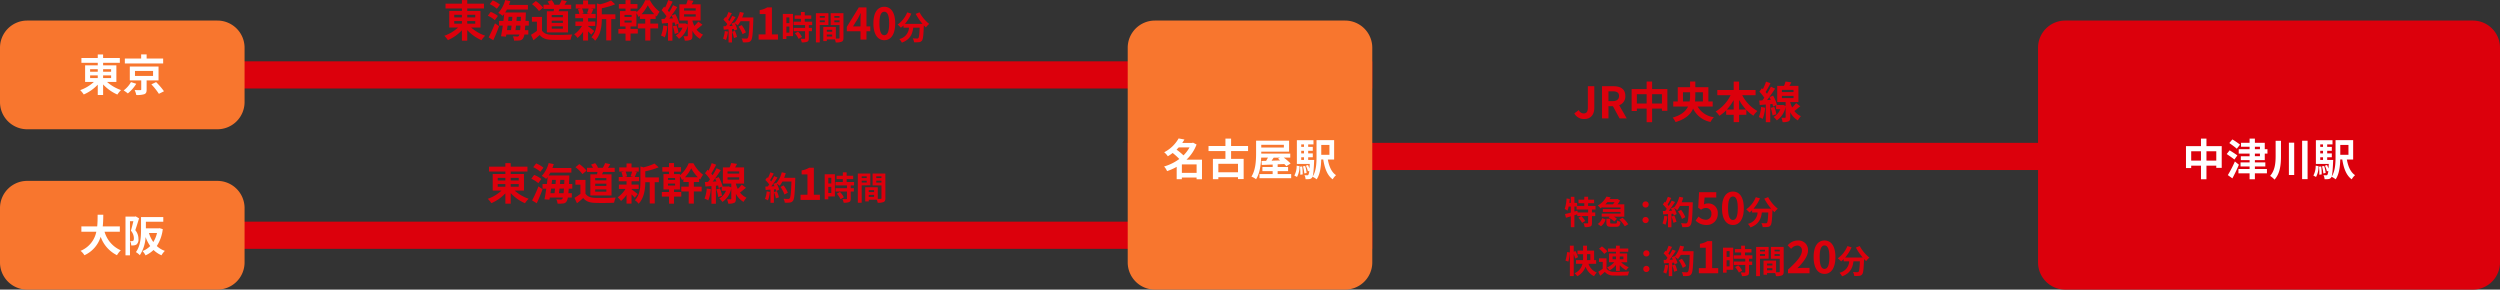
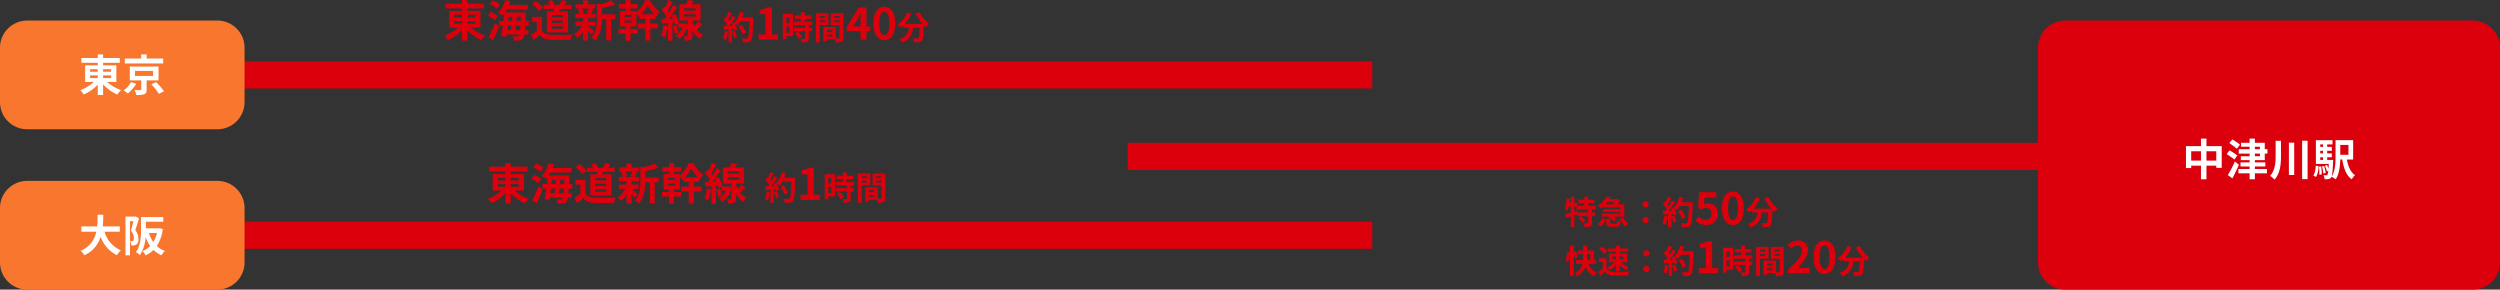
<svg xmlns="http://www.w3.org/2000/svg" width="920" height="106.568" viewBox="0 0 920 106.568">
  <rect x="0" y="0" width="920" height="106.568" fill="#333333" stroke="none" />
  <g id="グループ_4949" data-name="グループ 4949" transform="translate(19124 -2462.432)">
    <path id="パス_5908" data-name="パス 5908" d="M0,0H505V10H0Z" transform="translate(-19124 2485)" fill="#dc000c" />
    <path id="パス_5902" data-name="パス 5902" d="M0,0H505V10H0Z" transform="translate(-18709 2515)" fill="#dc000c" />
    <path id="パス_5909" data-name="パス 5909" d="M0,0H505V10H0Z" transform="translate(-19124 2544)" fill="#dc000c" />
-     <path id="パス_5910" data-name="パス 5910" d="M10,0H80A10,10,0,0,1,90,10V89A10,10,0,0,1,80,99H10A10,10,0,0,1,0,89V10A10,10,0,0,1,10,0Z" transform="translate(-18709 2470)" fill="#f8762e" />
    <path id="パス_5912" data-name="パス 5912" d="M10,0H80A10,10,0,0,1,90,10V30A10,10,0,0,1,80,40H10A10,10,0,0,1,0,30V10A10,10,0,0,1,10,0Z" transform="translate(-19124 2470)" fill="#f8762e" />
    <path id="パス_5913" data-name="パス 5913" d="M10,0H80A10,10,0,0,1,90,10V30A10,10,0,0,1,80,40H10A10,10,0,0,1,0,30V10A10,10,0,0,1,10,0Z" transform="translate(-19124 2529)" fill="#f8762e" />
    <path id="パス_5903" data-name="パス 5903" d="M10,0H160a10,10,0,0,1,10,10V89a10,10,0,0,1-10,10H10A10,10,0,0,1,0,89V10A10,10,0,0,1,10,0Z" transform="translate(-18374 2470)" fill="#dc000c" />
-     <path id="パス_5911" data-name="パス 5911" d="M-25.072-.96V-4.08h5.424V-.96Zm2.816-9.36A12.54,12.54,0,0,1-24.48-7.392,22.562,22.562,0,0,0-27.024-9.5c.272-.272.528-.544.784-.816Zm4.592,4.512h-5.712a14.812,14.812,0,0,0,3.712-5.584l-1.312-.688-.32.1h-3.632c.288-.416.56-.832.8-1.248l-2.144-.4a12.782,12.782,0,0,1-5.312,5.088A6.627,6.627,0,0,1-30.24-7.056a16.468,16.468,0,0,0,1.776-1.216,22.225,22.225,0,0,1,2.448,2.208,17.788,17.788,0,0,1-5.6,2.768,6.08,6.08,0,0,1,1.1,1.7,20.512,20.512,0,0,0,3.536-1.568V1.376h1.9V.752h5.424v.64h1.984Zm13.248,4.64h-7.232V-4.3h7.232Zm3.7-7.808v-1.856H-6.96v-2.72H-9.04v2.72h-6.224v1.856H-9.04v2.864h-4.608v7.5h2V.64h7.232v.688h2.08v-7.44H-6.96V-8.976ZM10.992-6.56l-.688.416a8.653,8.653,0,0,1,.784.608c-1.072.032-2.144.064-3.152.1.256-.352.528-.736.784-1.12Zm1.472-4.72v.992H4.144v-.992ZM10.176-.5V-1.6h3.84V-3.1h-3.84V-4.1l2.448-.1a7.993,7.993,0,0,1,.736.784l1.584-.976A17.269,17.269,0,0,0,12.416-6.56h2.4V-8.048H4.144v-.7h10.24v-4.064H2.24v4.624C2.24-5.648,2.112-2.048.528.416a7.423,7.423,0,0,1,1.7.976C3.6-.752,4.016-3.952,4.112-6.56h2.5c-.224.4-.464.816-.688,1.184l-1.68.032.08,1.488c1.136-.048,2.512-.1,4.016-.16V-3.1H4.56v1.5H8.336V-.5H3.488v1.5H15.152V-.5ZM17.3.56a8.08,8.08,0,0,0,.928-3.968L17.168-3.6A7.472,7.472,0,0,1,16.32.032Zm1.088-3.792A18.939,18.939,0,0,1,18.5-.272l.88-.112A15.848,15.848,0,0,0,19.2-3.328Zm1.1-.112a13.1,13.1,0,0,1,.5,2.592l.848-.16a12.82,12.82,0,0,0-.544-2.576Zm-.64-3.36h1.024v.992H18.848Zm1.024-4.736v.928H18.848v-.928Zm0,3.312H18.848v-.944h1.024Zm1.536,2.416V-6.7h1.7V-8.128h-1.7v-.944h1.7v-1.44h-1.7v-.928H23.36v-1.536H17.248V-4.24h4.736c-.032.656-.064,1.216-.1,1.7a11.636,11.636,0,0,0-.544-1.3l-.768.256a8.808,8.808,0,0,1,.736,2.08l.5-.192a3.515,3.515,0,0,1-.32,1.44.45.45,0,0,1-.432.192,9.149,9.149,0,0,1-1.008-.048,3.955,3.955,0,0,1,.4,1.488,7.765,7.765,0,0,0,1.44-.048,1.349,1.349,0,0,0,.96-.56c.384-.48.576-2,.736-5.84.016-.208.032-.64.032-.64Zm7.824-5.52V-7.6H26.224v-3.632Zm1.728,5.36v-7.12H24.48v6.144c0,2.32-.112,5.3-1.472,7.328a6.947,6.947,0,0,1,1.52.944c1.312-1.92,1.632-4.88,1.68-7.3h.752c.528,3.264,1.456,5.84,3.472,7.3A6.346,6.346,0,0,1,31.664-.112C30-1.184,29.1-3.344,28.64-5.872Z" transform="translate(-18664 2527)" fill="#fff" />
    <path id="パス_5904" data-name="パス 5904" d="M-23.024-5.472v-3.44h3.616v3.44Zm-5.616,0v-3.44h3.6v3.44Zm5.616-5.312v-2.768H-25.04v2.768h-5.52V-2.72h1.92V-3.6h3.6V1.392h2.016V-3.6h3.616v.8h2v-7.984Zm12.352-.56a26.071,26.071,0,0,0-2.816-1.92l-1.12,1.328c.864.624,2.144,1.536,2.752,2.1Zm-.976,3.968c-.672-.512-2-1.344-2.848-1.872l-1.072,1.36c.9.624,2.192,1.5,2.816,2.032Zm-.912,2.224A43.549,43.549,0,0,1-15.152-.128l1.664,1.2c.832-1.536,1.7-3.344,2.4-5.024Zm7.36-2.9h1.856v.976H-5.2Zm0-2.528h1.856v.912H-5.2Zm3.632,4.944V-8.048h.992V-9.664h-.992v-2.352H-5.2v-1.536H-7.152v1.536H-10.3v1.44h3.152v.912h-4v1.616h4v.976h-3.232v1.44h3.232V-4.8H-10.48v1.488h3.328v.944h-4.1V-.784h4.1V1.392H-5.2V-.784H-.768V-2.368H-5.2v-.944h3.84V-4.8H-5.2v-.832Zm4-7.12v5.5C2.432-4.608,2.224-1.92.4.16A8.455,8.455,0,0,1,2.032,1.536C4.16-.88,4.4-4.128,4.4-7.232v-5.52Zm4.88.688V-.16H9.264v-11.9Zm4.864-.72V1.344h2.016V-12.784ZM17.3.56a8.08,8.08,0,0,0,.928-3.968L17.168-3.6A7.472,7.472,0,0,1,16.32.032Zm1.088-3.792A18.939,18.939,0,0,1,18.5-.272l.88-.112A15.848,15.848,0,0,0,19.2-3.328Zm1.1-.112a13.1,13.1,0,0,1,.5,2.592l.848-.16a12.82,12.82,0,0,0-.544-2.576Zm-.64-3.36h1.024v.992H18.848Zm1.024-4.736v.928H18.848v-.928Zm0,3.312H18.848v-.944h1.024Zm1.536,2.416V-6.7h1.7V-8.128h-1.7v-.944h1.7v-1.44h-1.7v-.928H23.36v-1.536H17.248V-4.24h4.736c-.032.656-.064,1.216-.1,1.7a11.636,11.636,0,0,0-.544-1.3l-.768.256a8.808,8.808,0,0,1,.736,2.08l.5-.192a3.515,3.515,0,0,1-.32,1.44.45.45,0,0,1-.432.192,9.149,9.149,0,0,1-1.008-.048,3.955,3.955,0,0,1,.4,1.488,7.765,7.765,0,0,0,1.44-.048,1.349,1.349,0,0,0,.96-.56c.384-.48.576-2,.736-5.84.016-.208.032-.64.032-.64Zm7.824-5.52V-7.6H26.224v-3.632Zm1.728,5.36v-7.12H24.48v6.144c0,2.32-.112,5.3-1.472,7.328a6.947,6.947,0,0,1,1.52.944c1.312-1.92,1.632-4.88,1.68-7.3h.752c.528,3.264,1.456,5.84,3.472,7.3A6.346,6.346,0,0,1,31.664-.112C30-1.184,29.1-3.344,28.64-5.872Z" transform="translate(-18289 2527)" fill="#fff" />
    <path id="パス_5914" data-name="パス 5914" d="M-11.84-5.824h2.816v.976H-11.84Zm0-2.288h2.816v.944H-11.84Zm7.728,0v.944H-7.056v-.944Zm0,3.264H-7.056v-.976h2.944Zm1.936,1.424V-9.536h-4.88v-.912H-.9v-1.776h-6.16v-1.312H-9.024v1.312H-15.04v1.776h6.016v.912H-13.68v6.112h3.232A14.472,14.472,0,0,1-15.488-.4a10.417,10.417,0,0,1,1.312,1.6A15.613,15.613,0,0,0-9.024-2.416V1.392h1.968V-2.5A15.858,15.858,0,0,0-1.808,1.232,8.38,8.38,0,0,1-.448-.416,15.255,15.255,0,0,1-5.616-3.424ZM15.04-12.016H8.96v-1.536H6.944v1.536h-6v1.808h14.1ZM3.2-3.36A9.767,9.767,0,0,1,.5-.288,13.831,13.831,0,0,1,2.048.816a14.5,14.5,0,0,0,3.1-3.552Zm1.472-4.1h6.656v1.84H4.672Zm8.672,3.472v-5.1H2.768v5.1H6.976V-.672c0,.208-.064.256-.352.272-.256.016-1.264,0-2.08-.032a7.64,7.64,0,0,1,.608,1.824A8.714,8.714,0,0,0,8.08,1.1c.7-.272.88-.752.88-1.712V-3.984ZM10.7-2.528A24.068,24.068,0,0,1,13.472.96L15.344.016a25.334,25.334,0,0,0-2.9-3.376Z" transform="translate(-19079 2496)" fill="#fff" />
    <path id="パス_5915" data-name="パス 5915" d="M-.9-7.3V-9.264H-7.184c.16-1.488.176-2.96.192-4.272h-2.08c-.016,1.312,0,2.768-.16,4.272h-5.824V-7.3h5.5A9.592,9.592,0,0,1-15.36-.256,5.637,5.637,0,0,1-13.936,1.36a11.013,11.013,0,0,0,5.984-6.8,11.934,11.934,0,0,0,6,6.784A7.657,7.657,0,0,1-.544-.448,10.677,10.677,0,0,1-6.528-7.3Zm5.824-5.648-.272.08H1.184V1.392H2.832v-12.56H4.08c-.256,1.088-.592,2.48-.912,3.488a4.283,4.283,0,0,1,1.1,2.8c0,.448-.064.768-.24.9a.829.829,0,0,1-.448.144c-.208,0-.416,0-.7-.016A4.034,4.034,0,0,1,3.3-2.24,6.84,6.84,0,0,0,4.32-2.272a2.285,2.285,0,0,0,.928-.336,2.348,2.348,0,0,0,.7-2.048A4.926,4.926,0,0,0,4.784-7.872c.448-1.248.976-2.992,1.392-4.352Zm7.856,6.128a11.348,11.348,0,0,1-1.36,3.328A11.689,11.689,0,0,1,9.808-6.816Zm.928-1.776-.32.064h-4.7V-10.96h6.4v-1.728H6.9v4.672c0,2.464-.144,5.888-1.888,8.224a6.181,6.181,0,0,1,1.44,1.136A13.286,13.286,0,0,0,8.576-5.344a13.725,13.725,0,0,0,1.7,3.312A7.93,7.93,0,0,1,7.456-.176a6.71,6.71,0,0,1,1.1,1.584A10.47,10.47,0,0,0,11.5-.576a9.666,9.666,0,0,0,2.928,1.952A7.58,7.58,0,0,1,15.664-.24,8.787,8.787,0,0,1,12.7-2.032,14.336,14.336,0,0,0,14.9-8.256Z" transform="translate(-19079 2555)" fill="#fff" />
    <path id="パス_5905" data-name="パス 5905" d="M-30.568-4.38H-34.42l-.1-.648-1.1.312V-6.552h.792V-5.46h4.26Zm2.724-1.08V-6.78h-2.724V-7.8h2.208V-9.1h-2.208v-1.068h-1.416V-9.1h-2.124v1.3h2.124v1.02h-2.64V-7.908h-1v-2.244h-1.308v2.244h-.564q.108-.72.18-1.44L-38.5-9.54a14.593,14.593,0,0,1-.684,3.864,7.64,7.64,0,0,1,1.008.648,9.708,9.708,0,0,0,.444-1.524h.8v2.208c-.8.216-1.548.408-2.136.54l.336,1.368c.54-.156,1.152-.336,1.8-.528V1.044h1.308v-4.4c.348-.108.708-.228,1.056-.336v.636h1.452l-1.032.636A9.6,9.6,0,0,1-32.776-.54l1.14-.732a9.412,9.412,0,0,0-1.44-1.788h2.508V-.576c0,.156-.048.192-.252.2s-.84,0-1.44-.024a5.2,5.2,0,0,1,.432,1.416A5.447,5.447,0,0,0-29.764.78c.48-.228.6-.612.6-1.332V-3.06h1.212V-4.38h-1.212V-5.46Zm7-2.724c-.18.276-.4.564-.6.816h-2.784c.264-.264.516-.54.744-.816ZM-25.36-6.228h6.7v.588h-6.492v1.068h6.492v.6h-6.912v1.14h2.928l-.372.372a8.271,8.271,0,0,1,2.1,1.38l.936-.972a6.1,6.1,0,0,0-1.128-.78h3.852V-7.368h-2.508a10.882,10.882,0,0,0,.936-1.392l-.972-.612-.228.06h-2.64c.132-.2.264-.42.384-.624l-1.524-.288a8.27,8.27,0,0,1-3.216,3.288,4.786,4.786,0,0,1,1,1.032c.24-.156.456-.312.672-.468ZM-25.852.684a4.6,4.6,0,0,0,1.716-2.508l-1.272-.456a4.03,4.03,0,0,1-1.62,2.136Zm3.972-1c-.492,0-.576-.036-.576-.36v-1.4h-1.392V-.648c0,1.176.336,1.548,1.8,1.548h1.74c1.1,0,1.488-.36,1.644-1.848a3.4,3.4,0,0,1-1.224-.492c-.06.984-.144,1.128-.552,1.128Zm2.8-1.476A11.561,11.561,0,0,1-17.092.7l1.284-.744A11.361,11.361,0,0,0-17.9-2.436Zm9.66-4.4a1.112,1.112,0,0,0,1.14-1.116,1.117,1.117,0,0,0-1.14-1.14,1.117,1.117,0,0,0-1.14,1.14A1.112,1.112,0,0,0-9.424-6.192Zm0,5.724a1.112,1.112,0,0,0,1.14-1.116,1.117,1.117,0,0,0-1.14-1.14,1.117,1.117,0,0,0-1.14,1.14A1.112,1.112,0,0,0-9.424-.468Zm6.852-2.676A8.725,8.725,0,0,1-3.208-.36,7.053,7.053,0,0,1-2.116.156a11.1,11.1,0,0,0,.72-3.1ZM.1-2.88A12.213,12.213,0,0,1,.812-.564L1.94-.96a13.685,13.685,0,0,0-.78-2.256ZM3.848-8.136a13.762,13.762,0,0,0,.588-1.716l-1.464-.312a9.555,9.555,0,0,1-1.98,4L.908-6.312-.1-5.868c.144.252.288.54.42.828l-1.212.048A38.632,38.632,0,0,0,1.4-8.244l-1.212-.5A18.763,18.763,0,0,1-.916-6.78c-.12-.156-.264-.336-.42-.5C-.9-7.956-.412-8.88.02-9.708l-1.26-.444a14.388,14.388,0,0,1-.876,2.088L-2.4-8.316l-.672.984a11.3,11.3,0,0,1,1.44,1.644c-.18.264-.372.516-.552.744l-.888.036.12,1.248,1.776-.12V1.056H.08V-3.876l.684-.048a6.53,6.53,0,0,1,.168.648l1.08-.5a9.557,9.557,0,0,0-.936-2.244A9.17,9.17,0,0,1,2.2-5.232,9.887,9.887,0,0,0,3.224-6.78H6.536C6.4-2.688,6.224-.936,5.864-.564a.592.592,0,0,1-.5.2c-.324,0-1.008,0-1.764-.072a3.411,3.411,0,0,1,.48,1.44A11.455,11.455,0,0,0,5.948.972,1.487,1.487,0,0,0,7.1.312c.5-.636.672-2.532.828-7.788.012-.18.012-.66.012-.66ZM5.2-2.652A11.286,11.286,0,0,0,3.644-5.34L2.5-4.764A11.336,11.336,0,0,1,3.968-1.992ZM12.992.224a4,4,0,0,0,4.144-4.16A3.438,3.438,0,0,0,13.488-7.7a3.062,3.062,0,0,0-1.424.336l.224-2.512h4.3V-11.84H10.256L9.936-6.1l1.072.7a2.833,2.833,0,0,1,1.776-.624,1.916,1.916,0,0,1,2,2.144,1.988,1.988,0,0,1-2.1,2.176A3.68,3.68,0,0,1,10.08-2.9l-1.088,1.5A5.4,5.4,0,0,0,12.992.224Zm9.728,0c2.4,0,4-2.112,4-6.192s-1.6-6.1-4-6.1c-2.416,0-4.016,2-4.016,6.1C18.7-1.888,20.3.224,22.72.224Zm0-1.84c-1.024,0-1.792-1.024-1.792-4.352,0-3.312.768-4.272,1.792-4.272,1.008,0,1.776.96,1.776,4.272C24.5-2.64,23.728-1.616,22.72-1.616ZM34.264-9.468a20.378,20.378,0,0,0,2.508,3.684h-6.48a14.392,14.392,0,0,0,2.376-3.78l-1.536-.444a9.949,9.949,0,0,1-3.54,4.488,8.582,8.582,0,0,1,1.224,1.152,9.041,9.041,0,0,0,.96-.864v.84H31.8a4.546,4.546,0,0,1-3.576,4.2,4.781,4.781,0,0,1,.948,1.32c3.108-1.164,3.888-3.216,4.188-5.52h2.364c-.108,2.508-.24,3.576-.48,3.828a.556.556,0,0,1-.48.168c-.3,0-.924-.012-1.584-.06a3.448,3.448,0,0,1,.468,1.44A12.005,12.005,0,0,0,35.464.948,1.448,1.448,0,0,0,36.556.384c.42-.5.564-1.92.7-5.544v-.084c.264.276.516.54.768.768A6.835,6.835,0,0,1,39.232-5.76a13.817,13.817,0,0,1-3.564-4.272Z" transform="translate(-18509 2545)" fill="#dc000c" />
    <path id="パス_5906" data-name="パス 5906" d="M-54.84-4.3a15.965,15.965,0,0,0,.54-3.372L-55.32-7.8a14.375,14.375,0,0,1-.588,3.132Zm3.552-1.62a13.415,13.415,0,0,0-.936-2.268l-.648.276v-2.256h-1.416v11.2h1.416V-7.044a10.622,10.622,0,0,1,.54,1.62Zm3.312-1.116h1.212v2.2h-1.248c.024-.372.036-.732.036-1.092Zm3.36,3.552V-4.836h-.756V-8.352h-2.6v-1.812h-1.44v1.812H-51.48v1.32h2.064V-5.94c0,.36,0,.72-.036,1.1h-2.58V-3.48h2.388A5.035,5.035,0,0,1-52.56,0a6.177,6.177,0,0,1,1.008,1.1A6.531,6.531,0,0,0-48.5-2.448a6.261,6.261,0,0,0,3.12,3.528A5.631,5.631,0,0,1-44.376-.264,5.355,5.355,0,0,1-47.448-3.48ZM-34.6-6.192v1.044h-1.332V-6.192Zm-3.984,0h1.26v1.044h-1.26Zm1.26-1.092H-39.9v3.216h1.944a7.084,7.084,0,0,1-2.64,1.92,5.19,5.19,0,0,1,.9,1.08,7.653,7.653,0,0,0,2.376-2v2.2h1.392V-2.988A9.132,9.132,0,0,0-33.588-1.1a6.55,6.55,0,0,1,.96-1.116,8.724,8.724,0,0,1-2.808-1.848H-33.2V-7.284h-2.724v-.648H-32.8V-9.12h-3.132v-1.032H-37.32V-9.12h-2.952v1.188h2.952Zm-3.18-.792a9.609,9.609,0,0,0-2-1.812l-1.056.864a9.081,9.081,0,0,1,1.932,1.9Zm-.3,2.568h-2.772V-4.2h1.38v2.532a17.024,17.024,0,0,1-1.632,1.1l.7,1.488c.648-.5,1.176-.972,1.7-1.44A3.992,3.992,0,0,0-38.184.816c1.428.06,3.84.036,5.28-.036A7.474,7.474,0,0,1-32.46-.66c-1.6.12-4.3.156-5.7.1A2.952,2.952,0,0,1-40.8-1.74Zm14.664-.684A1.112,1.112,0,0,0-25-7.308a1.117,1.117,0,0,0-1.14-1.14,1.117,1.117,0,0,0-1.14,1.14A1.112,1.112,0,0,0-26.136-6.192Zm0,5.724A1.112,1.112,0,0,0-25-1.584a1.117,1.117,0,0,0-1.14-1.14,1.117,1.117,0,0,0-1.14,1.14A1.112,1.112,0,0,0-26.136-.468Zm6.852-2.676A8.725,8.725,0,0,1-19.92-.36a7.054,7.054,0,0,1,1.092.516,11.1,11.1,0,0,0,.72-3.1Zm2.676.264A12.213,12.213,0,0,1-15.9-.564l1.128-.4a13.685,13.685,0,0,0-.78-2.256Zm3.744-5.256a13.762,13.762,0,0,0,.588-1.716l-1.464-.312a9.555,9.555,0,0,1-1.98,4l-.084-.144-1.008.444c.144.252.288.54.42.828l-1.212.048a38.631,38.631,0,0,0,2.292-3.252l-1.212-.5a18.763,18.763,0,0,1-1.1,1.968c-.12-.156-.264-.336-.42-.5.432-.672.924-1.6,1.356-2.424l-1.26-.444a14.389,14.389,0,0,1-.876,2.088l-.288-.252-.672.984a11.3,11.3,0,0,1,1.44,1.644c-.18.264-.372.516-.552.744l-.888.036.12,1.248,1.776-.12V1.056h1.26V-3.876l.684-.048a6.53,6.53,0,0,1,.168.648l1.08-.5a9.557,9.557,0,0,0-.936-2.244,9.17,9.17,0,0,1,1.128.792,9.887,9.887,0,0,0,1.02-1.548h3.312c-.132,4.092-.312,5.844-.672,6.216a.592.592,0,0,1-.5.2c-.324,0-1.008,0-1.764-.072a3.411,3.411,0,0,1,.48,1.44A11.455,11.455,0,0,0-10.764.972,1.487,1.487,0,0,0-9.612.312c.5-.636.672-2.532.828-7.788.012-.18.012-.66.012-.66Zm1.356,5.484a11.286,11.286,0,0,0-1.56-2.688l-1.14.576a11.336,11.336,0,0,1,1.464,2.772ZM-6.824,0H.3V-1.9H-1.928V-11.84H-3.672a7.68,7.68,0,0,1-2.752.992v1.456H-4.28V-1.9H-6.824ZM4.492-8.16v2.112h-1.1V-8.16Zm-1.1,5.616V-4.8h1.1v2.256ZM5.824-9.432H2.068V-.216h1.32V-1.272H5.824ZM6.532-2.28A8.442,8.442,0,0,1,7.9-.264L9.124-.972A8.28,8.28,0,0,0,7.672-2.94ZM12.88-5.352V-6.6H10.144V-7.656h2.4V-8.9h-2.4v-1.26H8.74V-8.9h-2.3v1.248h2.3V-6.6H6.028v1.248h4.236V-4.32H6.052v1.236h4.212V-.5c0,.168-.06.216-.252.216s-.852,0-1.428-.024A4.813,4.813,0,0,1,9.04,1.032a5.313,5.313,0,0,0,2-.24c.468-.216.6-.576.6-1.26V-3.084H12.8V-4.32H11.644V-5.352Zm4.644-3.324v.636H15.676v-.636ZM15.676-6.4V-7.08h1.848V-6.4Zm3.18,1.02V-9.708h-4.6V1.044h1.416v-6.42Zm2.184-1V-7.08h1.908v.708Zm1.908-2.3v.636H21.04v-.636Zm-4.68,7.56V-1.86h1.98v.744ZM20.248-3.6v.72h-1.98V-3.6Zm4.14-6.108h-4.7v4.356h3.264V-.66c0,.192-.072.264-.288.264-.156.012-.6.012-1.068,0v-4.26h-4.62V.54h1.3V-.072h2.976a5.284,5.284,0,0,1,.312,1.116,5.185,5.185,0,0,0,2.2-.276c.48-.228.636-.648.636-1.416ZM25.976,0h7.936V-1.984H31.336c-.544,0-1.328.064-1.92.128,2.16-2.112,3.936-4.416,3.936-6.56a3.473,3.473,0,0,0-3.728-3.648,4.8,4.8,0,0,0-3.76,1.792l1.28,1.28a3.067,3.067,0,0,1,2.176-1.216A1.7,1.7,0,0,1,31.1-8.288c0,1.824-1.9,4.048-5.12,6.928ZM39.432.224c2.4,0,4-2.112,4-6.192s-1.6-6.1-4-6.1c-2.416,0-4.016,2-4.016,6.1C35.416-1.888,37.016.224,39.432.224Zm0-1.84c-1.024,0-1.792-1.024-1.792-4.352,0-3.312.768-4.272,1.792-4.272,1.008,0,1.776.96,1.776,4.272C41.208-2.64,40.44-1.616,39.432-1.616ZM50.976-9.468a20.378,20.378,0,0,0,2.508,3.684H47a14.392,14.392,0,0,0,2.376-3.78l-1.536-.444A9.949,9.949,0,0,1,44.3-5.52a8.582,8.582,0,0,1,1.224,1.152,9.041,9.041,0,0,0,.96-.864v.84h2.028a4.546,4.546,0,0,1-3.576,4.2,4.781,4.781,0,0,1,.948,1.32C49-.036,49.776-2.088,50.076-4.392H52.44c-.108,2.508-.24,3.576-.48,3.828a.556.556,0,0,1-.48.168c-.3,0-.924-.012-1.584-.06a3.448,3.448,0,0,1,.468,1.44A12.005,12.005,0,0,0,52.176.948,1.448,1.448,0,0,0,53.268.384c.42-.5.564-1.92.7-5.544v-.084c.264.276.516.54.768.768A6.835,6.835,0,0,1,55.944-5.76a13.817,13.817,0,0,1-3.564-4.272Z" transform="translate(-18492 2563)" fill="#dc000c" />
-     <path id="パス_5907" data-name="パス 5907" d="M-37.968.224C-35.424.224-34.3-1.6-34.3-3.824V-11.84h-2.368v7.824c0,1.632-.544,2.192-1.584,2.192a2,2,0,0,1-1.76-1.232l-1.632,1.2A3.909,3.909,0,0,0-37.968.224Zm8.88-10.192h1.536c1.52,0,2.352.432,2.352,1.712,0,1.264-.832,1.9-2.352,1.9h-1.536ZM-22.368,0l-2.768-4.848A3.389,3.389,0,0,0-22.88-8.256c0-2.72-1.968-3.584-4.448-3.584h-4.128V0h2.368V-4.48h1.648L-25.008,0Zm9.344-5.472v-3.44h3.616v3.44Zm-5.616,0v-3.44h3.6v3.44Zm5.616-5.312v-2.768H-15.04v2.768h-5.52V-2.72h1.92V-3.6h3.6V1.392h2.016V-3.6h3.616v.8h2v-7.984Zm11.36,4.56V-9.616H.944v1.3a11.675,11.675,0,0,1-.16,2.1ZM5.664-9.616v3.392h-2.9A18.316,18.316,0,0,0,2.88-8.3V-9.616Zm3.6,5.264V-6.224H7.68v-5.264H2.88v-2.08H.944v2.08H-3.584v5.264H-5.248v1.872H.192C-.608-2.688-2.24-1.2-5.456-.3A7.674,7.674,0,0,1-4.4,1.36C-.672.272,1.184-1.552,2.064-3.616A8.9,8.9,0,0,0,8.48,1.312,6.742,6.742,0,0,1,9.712-.432a8.1,8.1,0,0,1-5.984-3.92Zm9.728,1.1v-3.52a17.832,17.832,0,0,0,2.544,3.52Zm-4.512,0a18.644,18.644,0,0,0,2.512-3.488v3.488Zm10.576-5.28v-1.92H18.992v-3.088h-2v3.088H10.976v1.92h4.88a14.213,14.213,0,0,1-5.5,6A9.407,9.407,0,0,1,11.744-.944a14.272,14.272,0,0,0,2.5-2.048v1.68h2.752v2.7h2v-2.7h2.656V-3.136A13.09,13.09,0,0,0,24.256-.992,8.089,8.089,0,0,1,25.728-2.72a13.977,13.977,0,0,1-5.584-5.808Zm2.016,4.336A11.661,11.661,0,0,1,26.256-.48a7.993,7.993,0,0,1,1.392.672,14.686,14.686,0,0,0,.944-4.128Zm3.52.336a11.846,11.846,0,0,1,.7,2.784L32.7-1.52a11.724,11.724,0,0,0-.784-2.736ZM34.736-8.3h4.288v.848H34.736Zm0-2.192h4.288v.816H34.736Zm5.232,4.88a15.865,15.865,0,0,1-1.456,1.584,11.227,11.227,0,0,1-.7-1.824V-6h3.008v-5.968h-3.3c.24-.4.48-.848.7-1.3l-2.144-.3a12.813,12.813,0,0,1-.56,1.6h-2.5V-6h3.088v1.408l-.96-.384-.288.048H32.736l.176-.08A13.916,13.916,0,0,0,31.488-8.4l-1.344.56c.176.32.352.672.512,1.024l-1.392.08c1.008-1.28,2.1-2.864,2.976-4.208l-1.552-.72a25.794,25.794,0,0,1-1.44,2.592,8.048,8.048,0,0,0-.512-.624,36.022,36.022,0,0,0,1.808-3.264L28.9-13.536a19.633,19.633,0,0,1-1.152,2.768c-.128-.112-.256-.224-.368-.336l-.928,1.28a14.725,14.725,0,0,1,1.824,2.24c-.24.336-.48.656-.72.944L26.4-6.576l.192,1.648L28.816-5.1v6.5h1.632V-5.232l.8-.064c.1.352.192.672.24.944l1.12-.512v1.488H34.16A5.6,5.6,0,0,1,31.68-.528,6.812,6.812,0,0,1,32.864.736a7.789,7.789,0,0,0,3.248-5.024v3.84c0,.16-.048.208-.256.224-.176,0-.768,0-1.312-.016a6.579,6.579,0,0,1,.448,1.616,4.821,4.821,0,0,0,2.176-.288c.512-.256.64-.7.64-1.52V-2.256a7.4,7.4,0,0,0,2.8,2.992,8.541,8.541,0,0,1,1.12-1.552,6.2,6.2,0,0,1-2.4-1.9c.672-.5,1.44-1.152,2.176-1.76Z" transform="translate(-18503 2506)" fill="#dc000c" />
    <path id="パス_5984" data-name="パス 5984" d="M-43.84-5.824h2.816v.976H-43.84Zm0-2.288h2.816v.944H-43.84Zm7.728,0v.944h-2.944v-.944Zm0,3.264h-2.944v-.976h2.944Zm1.936,1.424V-9.536h-4.88v-.912h6.16v-1.776h-6.16v-1.312h-1.968v1.312H-47.04v1.776h6.016v.912H-45.68v6.112h3.232A14.472,14.472,0,0,1-47.488-.4a10.417,10.417,0,0,1,1.312,1.6,15.613,15.613,0,0,0,5.152-3.616V1.392h1.968V-2.5a15.858,15.858,0,0,0,5.248,3.728,8.38,8.38,0,0,1,1.36-1.648,15.255,15.255,0,0,1-5.168-3.008Zm7.168-8.448A11.535,11.535,0,0,0-29.68-13.44l-1.088,1.392a10.5,10.5,0,0,1,2.608,1.7ZM-27.776-7.7a10.218,10.218,0,0,0-2.656-1.5l-1.04,1.408A10.341,10.341,0,0,1-28.9-6.16Zm-1.7,8.928c.736-1.568,1.52-3.44,2.144-5.152l-1.52-1.056A46.819,46.819,0,0,1-31.184.192Zm8.176-3.7c.064-.512.128-1.088.192-1.68h1.648q-.072.984-.144,1.68Zm-1.44-1.68c-.064.592-.128,1.168-.192,1.68h-1.5c.064-.544.144-1.1.224-1.68Zm-1.088-3.232h1.376c-.032.5-.08,1.008-.112,1.52H-24Zm2.88,1.52c.048-.512.1-1.024.128-1.52h1.52c-.016.544-.048,1.056-.064,1.52ZM-16.4-4.144V-5.856h-1.216c.048-.72.08-1.5.112-2.368.016-.224.016-.768.016-.768h-7.6a11.45,11.45,0,0,0,.624-1.056h7.728v-1.7H-23.7c.176-.464.336-.944.48-1.424l-1.872-.384a10.98,10.98,0,0,1-2.544,4.736,8.79,8.79,0,0,1,1.6,1.088c.192-.224.384-.448.576-.7-.08.816-.176,1.7-.288,2.576h-1.6v1.712h1.376c-.208,1.472-.448,2.848-.656,3.92L-24.8-.08l.128-.784h4.816a1.752,1.752,0,0,1-.208.48.633.633,0,0,1-.592.256c-.32,0-.944-.016-1.632-.064a3.634,3.634,0,0,1,.464,1.552,11.2,11.2,0,0,0,2.016-.048,1.615,1.615,0,0,0,1.28-.72,3.494,3.494,0,0,0,.48-1.456h1.472v-1.6H-17.84c.048-.5.1-1.04.128-1.68ZM-3.856-7.216H-7.968v-.832h4.112Zm0,2.08H-7.968v-.832h4.112Zm0,2.112H-7.968v-.848h4.112Zm-5.9-6.4v7.776h7.792V-9.424h-3.5c.128-.272.272-.56.4-.864H-.8v-1.536H-3.264c.272-.384.56-.848.848-1.328l-1.888-.4a13.219,13.219,0,0,1-.848,1.728h-2l.192-.08A5.674,5.674,0,0,0-8-13.536l-1.5.56a6.7,6.7,0,0,1,.736,1.152h-2.224v1.536H-7.12c-.048.288-.1.576-.16.864Zm-1.392-1.344a12.812,12.812,0,0,0-2.672-2.416l-1.408,1.152A12.108,12.108,0,0,1-12.656-9.5Zm-.4,3.424h-3.7V-5.6h1.84v3.376A21.012,21.012,0,0,1-15.6-.752l.928,1.984c.88-.672,1.584-1.3,2.288-1.92,1.04,1.248,2.352,1.7,4.32,1.776,1.9.08,5.12.048,7.04-.048A9.965,9.965,0,0,1-.432-.88c-2.128.16-5.728.208-7.6.128-1.664-.064-2.864-.5-3.52-1.568ZM5.616-10.416a11.96,11.96,0,0,1-.592,1.76l1.056.224H2.944l.8-.224a6.309,6.309,0,0,0-.544-1.76ZM5.408-4.032h2.64v-1.6H5.408V-6.864H8.192V-8.432H6.576c.224-.48.48-1.12.768-1.808l-.928-.176H8.064v-1.552H5.408v-1.456H3.568v1.456H.88v1.552H2.672l-.976.224a7.213,7.213,0,0,1,.48,1.76H.7v1.568H3.568v1.232H.752v1.6H3.184A10.5,10.5,0,0,1,.3-.944,7.032,7.032,0,0,1,1.536.4,11.3,11.3,0,0,0,3.568-1.856V1.36h1.84V-2.048A14.973,14.973,0,0,1,6.576-.8l1.1-1.36C7.312-2.448,5.984-3.5,5.408-3.9ZM15.456-8.288H10.464v-2.24A25.928,25.928,0,0,0,15.376-12l-1.52-1.392a18.668,18.668,0,0,1-4.064,1.408l-1.12-.32v5.552c0,2.208-.192,4.928-2.032,6.88A4.385,4.385,0,0,1,8,1.424c2.112-2.192,2.448-5.568,2.464-7.952H12.1V1.3h1.84V-6.528h1.52Zm9.632-.048a14.811,14.811,0,0,0,2.288-3.3,15.344,15.344,0,0,0,2.416,3.3Zm-3.648.992H18.816v-.72H21.44Zm0,2.064H18.816V-6H21.44Zm6.9-1.312h1.936v-1.28c.144.128.272.24.416.352a10.92,10.92,0,0,1,1.04-1.744,12.416,12.416,0,0,1-3.552-4.224H26.432A11.8,11.8,0,0,1,23.2-9.04V-9.5H21.04v-.9h2.544v-1.664H21.04v-1.488H19.2v1.488H16.736V-10.4H19.2v.9H17.152V-3.84H19.2v.928H16.56v1.7H19.2V1.392h1.84V-1.216h2.672v-1.7H21.04V-3.84H23.2v-4.9a8.34,8.34,0,0,1,.784,1.424c.16-.128.336-.272.5-.416v1.136h1.968V-4.88H23.712v1.76h2.736V1.36h1.888V-3.12H31.2V-4.88H28.336Zm4.736,2.4A11.661,11.661,0,0,1,32.256-.48a7.992,7.992,0,0,1,1.392.672,14.686,14.686,0,0,0,.944-4.128Zm3.52.336a11.846,11.846,0,0,1,.7,2.784L38.7-1.52a11.724,11.724,0,0,0-.784-2.736ZM40.736-8.3h4.288v.848H40.736Zm0-2.192h4.288v.816H40.736Zm5.232,4.88a15.865,15.865,0,0,1-1.456,1.584,11.227,11.227,0,0,1-.7-1.824V-6h3.008v-5.968h-3.3c.24-.4.48-.848.7-1.3l-2.144-.3a12.813,12.813,0,0,1-.56,1.6h-2.5V-6h3.088v1.408l-.96-.384-.288.048H38.736l.176-.08A13.916,13.916,0,0,0,37.488-8.4l-1.344.56c.176.32.352.672.512,1.024l-1.392.08c1.008-1.28,2.1-2.864,2.976-4.208l-1.552-.72a25.8,25.8,0,0,1-1.44,2.592,8.048,8.048,0,0,0-.512-.624,36.021,36.021,0,0,0,1.808-3.264L34.9-13.536a19.633,19.633,0,0,1-1.152,2.768c-.128-.112-.256-.224-.368-.336l-.928,1.28a14.724,14.724,0,0,1,1.824,2.24c-.24.336-.48.656-.72.944L32.4-6.576l.192,1.648L34.816-5.1v6.5h1.632V-5.232l.8-.064c.1.352.192.672.24.944l1.12-.512v1.488H40.16A5.6,5.6,0,0,1,37.68-.528,6.812,6.812,0,0,1,38.864.736a7.789,7.789,0,0,0,3.248-5.024v3.84c0,.16-.048.208-.256.224-.176,0-.768,0-1.312-.016a6.579,6.579,0,0,1,.448,1.616,4.821,4.821,0,0,0,2.176-.288c.512-.256.64-.7.64-1.52V-2.256a7.4,7.4,0,0,0,2.8,2.992,8.541,8.541,0,0,1,1.12-1.552,6.2,6.2,0,0,1-2.4-1.9c.672-.5,1.44-1.152,2.176-1.76Z" transform="translate(-18913 2476)" fill="#dc000c" />
    <path id="パス_5985" data-name="パス 5985" d="M-37.284-3.144A8.725,8.725,0,0,1-37.92-.36a7.053,7.053,0,0,1,1.092.516,11.1,11.1,0,0,0,.72-3.1Zm2.676.264A12.213,12.213,0,0,1-33.9-.564l1.128-.4a13.684,13.684,0,0,0-.78-2.256Zm3.744-5.256a13.762,13.762,0,0,0,.588-1.716l-1.464-.312a9.555,9.555,0,0,1-1.98,4l-.084-.144-1.008.444c.144.252.288.54.42.828l-1.212.048a38.632,38.632,0,0,0,2.292-3.252l-1.212-.5a18.763,18.763,0,0,1-1.1,1.968c-.12-.156-.264-.336-.42-.5.432-.672.924-1.6,1.356-2.424l-1.26-.444a14.388,14.388,0,0,1-.876,2.088l-.288-.252-.672.984a11.305,11.305,0,0,1,1.44,1.644c-.18.264-.372.516-.552.744l-.888.036.12,1.248,1.776-.12V1.056h1.26V-3.876l.684-.048a6.53,6.53,0,0,1,.168.648l1.08-.5a9.557,9.557,0,0,0-.936-2.244,9.169,9.169,0,0,1,1.128.792,9.887,9.887,0,0,0,1.02-1.548h3.312c-.132,4.092-.312,5.844-.672,6.216a.592.592,0,0,1-.5.2c-.324,0-1.008,0-1.764-.072a3.411,3.411,0,0,1,.48,1.44A11.455,11.455,0,0,0-28.764.972a1.487,1.487,0,0,0,1.152-.66c.5-.636.672-2.532.828-7.788.012-.18.012-.66.012-.66Zm1.356,5.484a11.287,11.287,0,0,0-1.56-2.688l-1.14.576a11.336,11.336,0,0,1,1.464,2.772ZM-24.824,0h7.12V-1.9h-2.224V-11.84h-1.744a7.68,7.68,0,0,1-2.752.992v1.456h2.144V-1.9h-2.544Zm11.316-8.16v2.112h-1.1V-8.16Zm-1.1,5.616V-4.8h1.1v2.256Zm2.436-6.888h-3.756V-.216h1.32V-1.272h2.436Zm.708,7.152A8.442,8.442,0,0,1-10.1-.264l1.224-.708A8.28,8.28,0,0,0-10.328-2.94ZM-5.12-5.352V-6.6H-7.856V-7.656h2.4V-8.9h-2.4v-1.26h-1.4V-8.9h-2.3v1.248h2.3V-6.6h-2.712v1.248h4.236V-4.32h-4.212v1.236h4.212V-.5c0,.168-.06.216-.252.216s-.852,0-1.428-.024A4.813,4.813,0,0,1-8.96,1.032a5.313,5.313,0,0,0,2-.24c.468-.216.6-.576.6-1.26V-3.084H-5.2V-4.32H-6.356V-5.352ZM-.476-8.676v.636H-2.324v-.636ZM-2.324-6.4V-7.08H-.476V-6.4Zm3.18,1.02V-9.708h-4.6V1.044h1.416v-6.42Zm2.184-1V-7.08H4.948v.708Zm1.908-2.3v.636H3.04v-.636ZM.268-1.116V-1.86h1.98v.744ZM2.248-3.6v.72H.268V-3.6Zm4.14-6.108h-4.7v4.356H4.948V-.66c0,.192-.072.264-.288.264-.156.012-.6.012-1.068,0v-4.26h-4.62V.54h1.3V-.072H3.244a5.284,5.284,0,0,1,.312,1.116,5.185,5.185,0,0,0,2.2-.276c.48-.228.636-.648.636-1.416ZM9.912-4.864l1.84-2.944c.336-.64.656-1.3.944-1.92h.064c-.032.688-.1,1.76-.1,2.448v2.416Zm6.352,0H14.856V-11.84H12.04L7.624-4.672v1.6h5.04V0h2.192V-3.072h1.408ZM21.432.224c2.4,0,4-2.112,4-6.192s-1.6-6.1-4-6.1c-2.416,0-4.016,2-4.016,6.1C17.416-1.888,19.016.224,21.432.224Zm0-1.84c-1.024,0-1.792-1.024-1.792-4.352,0-3.312.768-4.272,1.792-4.272,1.008,0,1.776.96,1.776,4.272C23.208-2.64,22.44-1.616,21.432-1.616ZM32.976-9.468a20.378,20.378,0,0,0,2.508,3.684H29a14.392,14.392,0,0,0,2.376-3.78l-1.536-.444A9.949,9.949,0,0,1,26.3-5.52a8.582,8.582,0,0,1,1.224,1.152,9.041,9.041,0,0,0,.96-.864v.84h2.028a4.546,4.546,0,0,1-3.576,4.2,4.781,4.781,0,0,1,.948,1.32C31-.036,31.776-2.088,32.076-4.392H34.44c-.108,2.508-.24,3.576-.48,3.828a.556.556,0,0,1-.48.168c-.3,0-.924-.012-1.584-.06a3.448,3.448,0,0,1,.468,1.44A12.005,12.005,0,0,0,34.176.948,1.448,1.448,0,0,0,35.268.384c.42-.5.564-1.92.7-5.544v-.084c.264.276.516.54.768.768A6.835,6.835,0,0,1,37.944-5.76a13.817,13.817,0,0,1-3.564-4.272Z" transform="translate(-18820 2477)" fill="#dc000c" />
    <path id="パス_5986" data-name="パス 5986" d="M-43.84-5.824h2.816v.976H-43.84Zm0-2.288h2.816v.944H-43.84Zm7.728,0v.944h-2.944v-.944Zm0,3.264h-2.944v-.976h2.944Zm1.936,1.424V-9.536h-4.88v-.912h6.16v-1.776h-6.16v-1.312h-1.968v1.312H-47.04v1.776h6.016v.912H-45.68v6.112h3.232A14.472,14.472,0,0,1-47.488-.4a10.417,10.417,0,0,1,1.312,1.6,15.613,15.613,0,0,0,5.152-3.616V1.392h1.968V-2.5a15.858,15.858,0,0,0,5.248,3.728,8.38,8.38,0,0,1,1.36-1.648,15.255,15.255,0,0,1-5.168-3.008Zm7.168-8.448A11.535,11.535,0,0,0-29.68-13.44l-1.088,1.392a10.5,10.5,0,0,1,2.608,1.7ZM-27.776-7.7a10.218,10.218,0,0,0-2.656-1.5l-1.04,1.408A10.341,10.341,0,0,1-28.9-6.16Zm-1.7,8.928c.736-1.568,1.52-3.44,2.144-5.152l-1.52-1.056A46.819,46.819,0,0,1-31.184.192Zm8.176-3.7c.064-.512.128-1.088.192-1.68h1.648q-.072.984-.144,1.68Zm-1.44-1.68c-.064.592-.128,1.168-.192,1.68h-1.5c.064-.544.144-1.1.224-1.68Zm-1.088-3.232h1.376c-.032.5-.08,1.008-.112,1.52H-24Zm2.88,1.52c.048-.512.1-1.024.128-1.52h1.52c-.016.544-.048,1.056-.064,1.52ZM-16.4-4.144V-5.856h-1.216c.048-.72.08-1.5.112-2.368.016-.224.016-.768.016-.768h-7.6a11.45,11.45,0,0,0,.624-1.056h7.728v-1.7H-23.7c.176-.464.336-.944.48-1.424l-1.872-.384a10.98,10.98,0,0,1-2.544,4.736,8.79,8.79,0,0,1,1.6,1.088c.192-.224.384-.448.576-.7-.08.816-.176,1.7-.288,2.576h-1.6v1.712h1.376c-.208,1.472-.448,2.848-.656,3.92L-24.8-.08l.128-.784h4.816a1.752,1.752,0,0,1-.208.48.633.633,0,0,1-.592.256c-.32,0-.944-.016-1.632-.064a3.634,3.634,0,0,1,.464,1.552,11.2,11.2,0,0,0,2.016-.048,1.615,1.615,0,0,0,1.28-.72,3.494,3.494,0,0,0,.48-1.456h1.472v-1.6H-17.84c.048-.5.1-1.04.128-1.68ZM-3.856-7.216H-7.968v-.832h4.112Zm0,2.08H-7.968v-.832h4.112Zm0,2.112H-7.968v-.848h4.112Zm-5.9-6.4v7.776h7.792V-9.424h-3.5c.128-.272.272-.56.4-.864H-.8v-1.536H-3.264c.272-.384.56-.848.848-1.328l-1.888-.4a13.219,13.219,0,0,1-.848,1.728h-2l.192-.08A5.674,5.674,0,0,0-8-13.536l-1.5.56a6.7,6.7,0,0,1,.736,1.152h-2.224v1.536H-7.12c-.048.288-.1.576-.16.864Zm-1.392-1.344a12.812,12.812,0,0,0-2.672-2.416l-1.408,1.152A12.108,12.108,0,0,1-12.656-9.5Zm-.4,3.424h-3.7V-5.6h1.84v3.376A21.012,21.012,0,0,1-15.6-.752l.928,1.984c.88-.672,1.584-1.3,2.288-1.92,1.04,1.248,2.352,1.7,4.32,1.776,1.9.08,5.12.048,7.04-.048A9.965,9.965,0,0,1-.432-.88c-2.128.16-5.728.208-7.6.128-1.664-.064-2.864-.5-3.52-1.568ZM5.616-10.416a11.96,11.96,0,0,1-.592,1.76l1.056.224H2.944l.8-.224a6.309,6.309,0,0,0-.544-1.76ZM5.408-4.032h2.64v-1.6H5.408V-6.864H8.192V-8.432H6.576c.224-.48.48-1.12.768-1.808l-.928-.176H8.064v-1.552H5.408v-1.456H3.568v1.456H.88v1.552H2.672l-.976.224a7.213,7.213,0,0,1,.48,1.76H.7v1.568H3.568v1.232H.752v1.6H3.184A10.5,10.5,0,0,1,.3-.944,7.032,7.032,0,0,1,1.536.4,11.3,11.3,0,0,0,3.568-1.856V1.36h1.84V-2.048A14.973,14.973,0,0,1,6.576-.8l1.1-1.36C7.312-2.448,5.984-3.5,5.408-3.9ZM15.456-8.288H10.464v-2.24A25.928,25.928,0,0,0,15.376-12l-1.52-1.392a18.668,18.668,0,0,1-4.064,1.408l-1.12-.32v5.552c0,2.208-.192,4.928-2.032,6.88A4.385,4.385,0,0,1,8,1.424c2.112-2.192,2.448-5.568,2.464-7.952H12.1V1.3h1.84V-6.528h1.52Zm9.632-.048a14.811,14.811,0,0,0,2.288-3.3,15.344,15.344,0,0,0,2.416,3.3Zm-3.648.992H18.816v-.72H21.44Zm0,2.064H18.816V-6H21.44Zm6.9-1.312h1.936v-1.28c.144.128.272.24.416.352a10.92,10.92,0,0,1,1.04-1.744,12.416,12.416,0,0,1-3.552-4.224H26.432A11.8,11.8,0,0,1,23.2-9.04V-9.5H21.04v-.9h2.544v-1.664H21.04v-1.488H19.2v1.488H16.736V-10.4H19.2v.9H17.152V-3.84H19.2v.928H16.56v1.7H19.2V1.392h1.84V-1.216h2.672v-1.7H21.04V-3.84H23.2v-4.9a8.34,8.34,0,0,1,.784,1.424c.16-.128.336-.272.5-.416v1.136h1.968V-4.88H23.712v1.76h2.736V1.36h1.888V-3.12H31.2V-4.88H28.336Zm4.736,2.4A11.661,11.661,0,0,1,32.256-.48a7.992,7.992,0,0,1,1.392.672,14.686,14.686,0,0,0,.944-4.128Zm3.52.336a11.846,11.846,0,0,1,.7,2.784L38.7-1.52a11.724,11.724,0,0,0-.784-2.736ZM40.736-8.3h4.288v.848H40.736Zm0-2.192h4.288v.816H40.736Zm5.232,4.88a15.865,15.865,0,0,1-1.456,1.584,11.227,11.227,0,0,1-.7-1.824V-6h3.008v-5.968h-3.3c.24-.4.48-.848.7-1.3l-2.144-.3a12.813,12.813,0,0,1-.56,1.6h-2.5V-6h3.088v1.408l-.96-.384-.288.048H38.736l.176-.08A13.916,13.916,0,0,0,37.488-8.4l-1.344.56c.176.32.352.672.512,1.024l-1.392.08c1.008-1.28,2.1-2.864,2.976-4.208l-1.552-.72a25.8,25.8,0,0,1-1.44,2.592,8.048,8.048,0,0,0-.512-.624,36.021,36.021,0,0,0,1.808-3.264L34.9-13.536a19.633,19.633,0,0,1-1.152,2.768c-.128-.112-.256-.224-.368-.336l-.928,1.28a14.724,14.724,0,0,1,1.824,2.24c-.24.336-.48.656-.72.944L32.4-6.576l.192,1.648L34.816-5.1v6.5h1.632V-5.232l.8-.064c.1.352.192.672.24.944l1.12-.512v1.488H40.16A5.6,5.6,0,0,1,37.68-.528,6.812,6.812,0,0,1,38.864.736a7.789,7.789,0,0,0,3.248-5.024v3.84c0,.16-.048.208-.256.224-.176,0-.768,0-1.312-.016a6.579,6.579,0,0,1,.448,1.616,4.821,4.821,0,0,0,2.176-.288c.512-.256.64-.7.64-1.52V-2.256a7.4,7.4,0,0,0,2.8,2.992,8.541,8.541,0,0,1,1.12-1.552,6.2,6.2,0,0,1-2.4-1.9c.672-.5,1.44-1.152,2.176-1.76Z" transform="translate(-18897 2536)" fill="#dc000c" />
    <path id="パス_5987" data-name="パス 5987" d="M-21.86-3.144A8.725,8.725,0,0,1-22.5-.36,7.054,7.054,0,0,1-21.4.156a11.1,11.1,0,0,0,.72-3.1Zm2.676.264a12.213,12.213,0,0,1,.708,2.316l1.128-.4a13.685,13.685,0,0,0-.78-2.256Zm3.744-5.256a13.762,13.762,0,0,0,.588-1.716l-1.464-.312a9.555,9.555,0,0,1-1.98,4l-.084-.144-1.008.444c.144.252.288.54.42.828l-1.212.048a38.631,38.631,0,0,0,2.292-3.252l-1.212-.5A18.763,18.763,0,0,1-20.2-6.78c-.12-.156-.264-.336-.42-.5.432-.672.924-1.6,1.356-2.424l-1.26-.444A14.389,14.389,0,0,1-21.4-8.064l-.288-.252-.672.984a11.3,11.3,0,0,1,1.44,1.644c-.18.264-.372.516-.552.744l-.888.036.12,1.248,1.776-.12V1.056h1.26V-3.876l.684-.048a6.53,6.53,0,0,1,.168.648l1.08-.5a9.557,9.557,0,0,0-.936-2.244,9.17,9.17,0,0,1,1.128.792,9.887,9.887,0,0,0,1.02-1.548h3.312c-.132,4.092-.312,5.844-.672,6.216a.592.592,0,0,1-.5.2c-.324,0-1.008,0-1.764-.072a3.411,3.411,0,0,1,.48,1.44A11.455,11.455,0,0,0-13.34.972a1.487,1.487,0,0,0,1.152-.66c.5-.636.672-2.532.828-7.788.012-.18.012-.66.012-.66Zm1.356,5.484a11.286,11.286,0,0,0-1.56-2.688l-1.14.576A11.336,11.336,0,0,1-15.32-1.992ZM-9.4,0h7.12V-1.9H-4.5V-11.84H-6.248A7.68,7.68,0,0,1-9-10.848v1.456h2.144V-1.9H-9.4ZM1.916-8.16v2.112H.812V-8.16ZM.812-2.544V-4.8h1.1v2.256ZM3.248-9.432H-.508V-.216H.812V-1.272H3.248ZM3.956-2.28A8.442,8.442,0,0,1,5.324-.264L6.548-.972A8.28,8.28,0,0,0,5.1-2.94ZM10.3-5.352V-6.6H7.568V-7.656h2.4V-8.9h-2.4v-1.26h-1.4V-8.9H3.86v1.248h2.3V-6.6H3.452v1.248H7.688V-4.32H3.476v1.236H7.688V-.5c0,.168-.06.216-.252.216s-.852,0-1.428-.024a4.813,4.813,0,0,1,.456,1.344,5.313,5.313,0,0,0,2-.24c.468-.216.6-.576.6-1.26V-3.084H10.22V-4.32H9.068V-5.352Zm4.644-3.324v.636H13.1v-.636ZM13.1-6.4V-7.08h1.848V-6.4Zm3.18,1.02V-9.708h-4.6V1.044H13.1v-6.42Zm2.184-1V-7.08h1.908v.708Zm1.908-2.3v.636H18.464v-.636Zm-4.68,7.56V-1.86h1.98v.744ZM17.672-3.6v.72h-1.98V-3.6Zm4.14-6.108h-4.7v4.356h3.264V-.66c0,.192-.072.264-.288.264-.156.012-.6.012-1.068,0v-4.26H14.4V.54h1.3V-.072h2.976a5.284,5.284,0,0,1,.312,1.116,5.185,5.185,0,0,0,2.2-.276c.48-.228.636-.648.636-1.416Z" transform="translate(-18820 2536)" fill="#dc000c" />
  </g>
</svg>